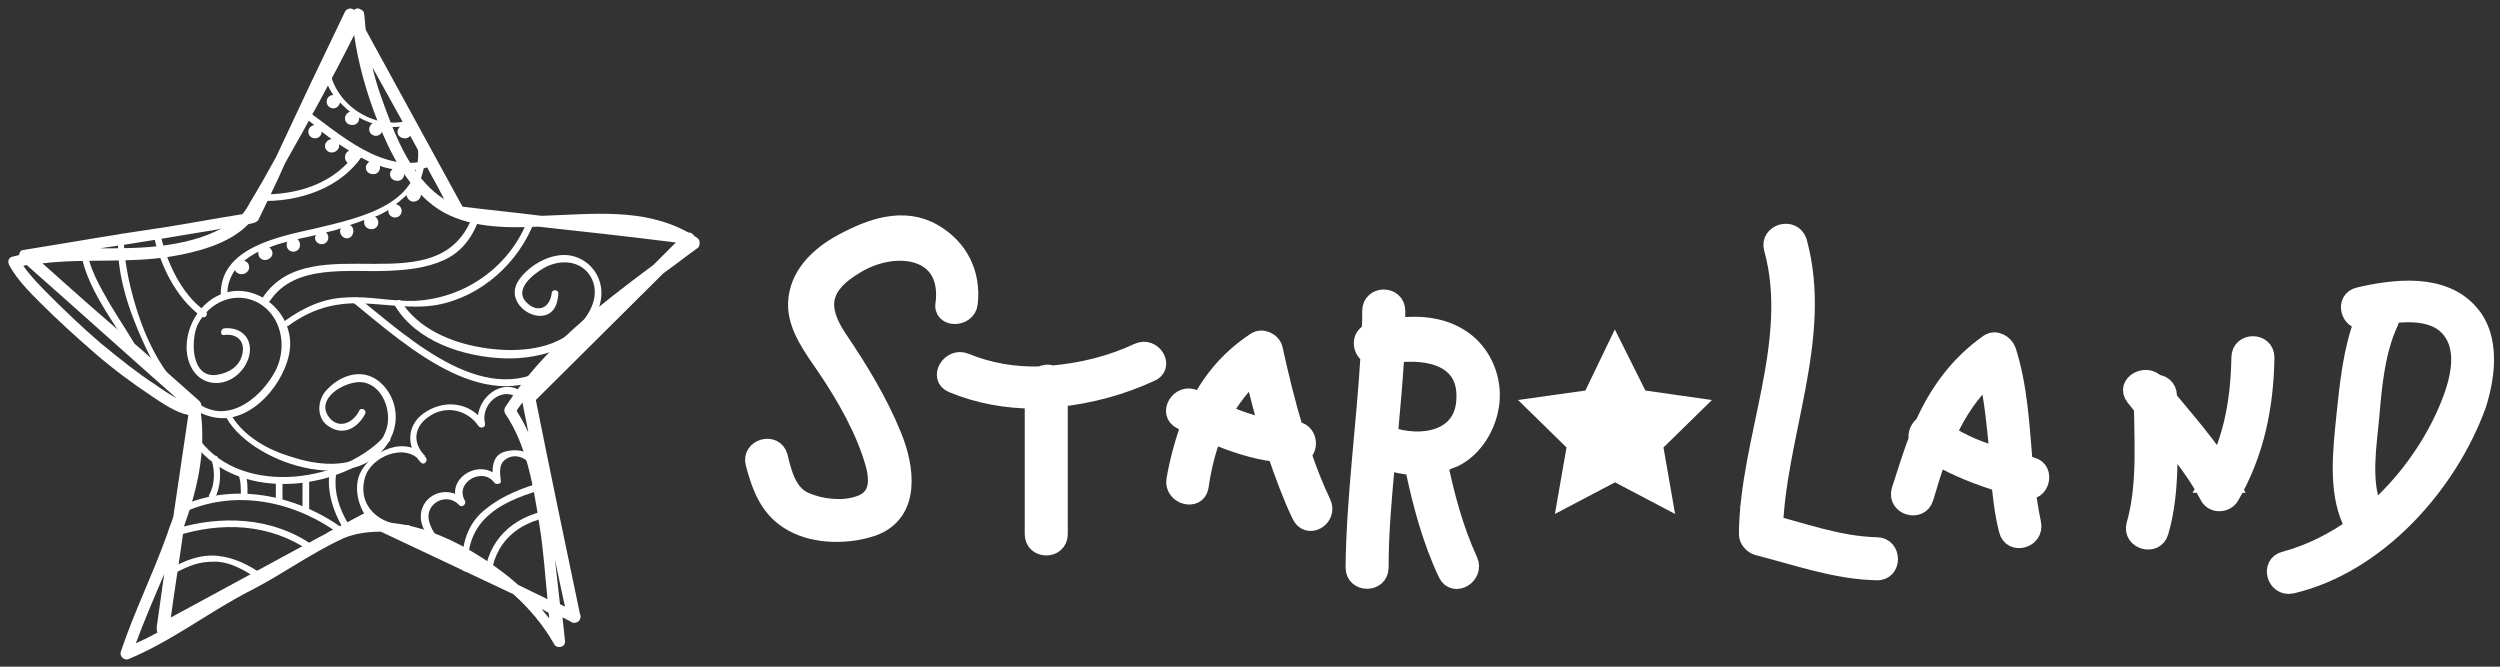
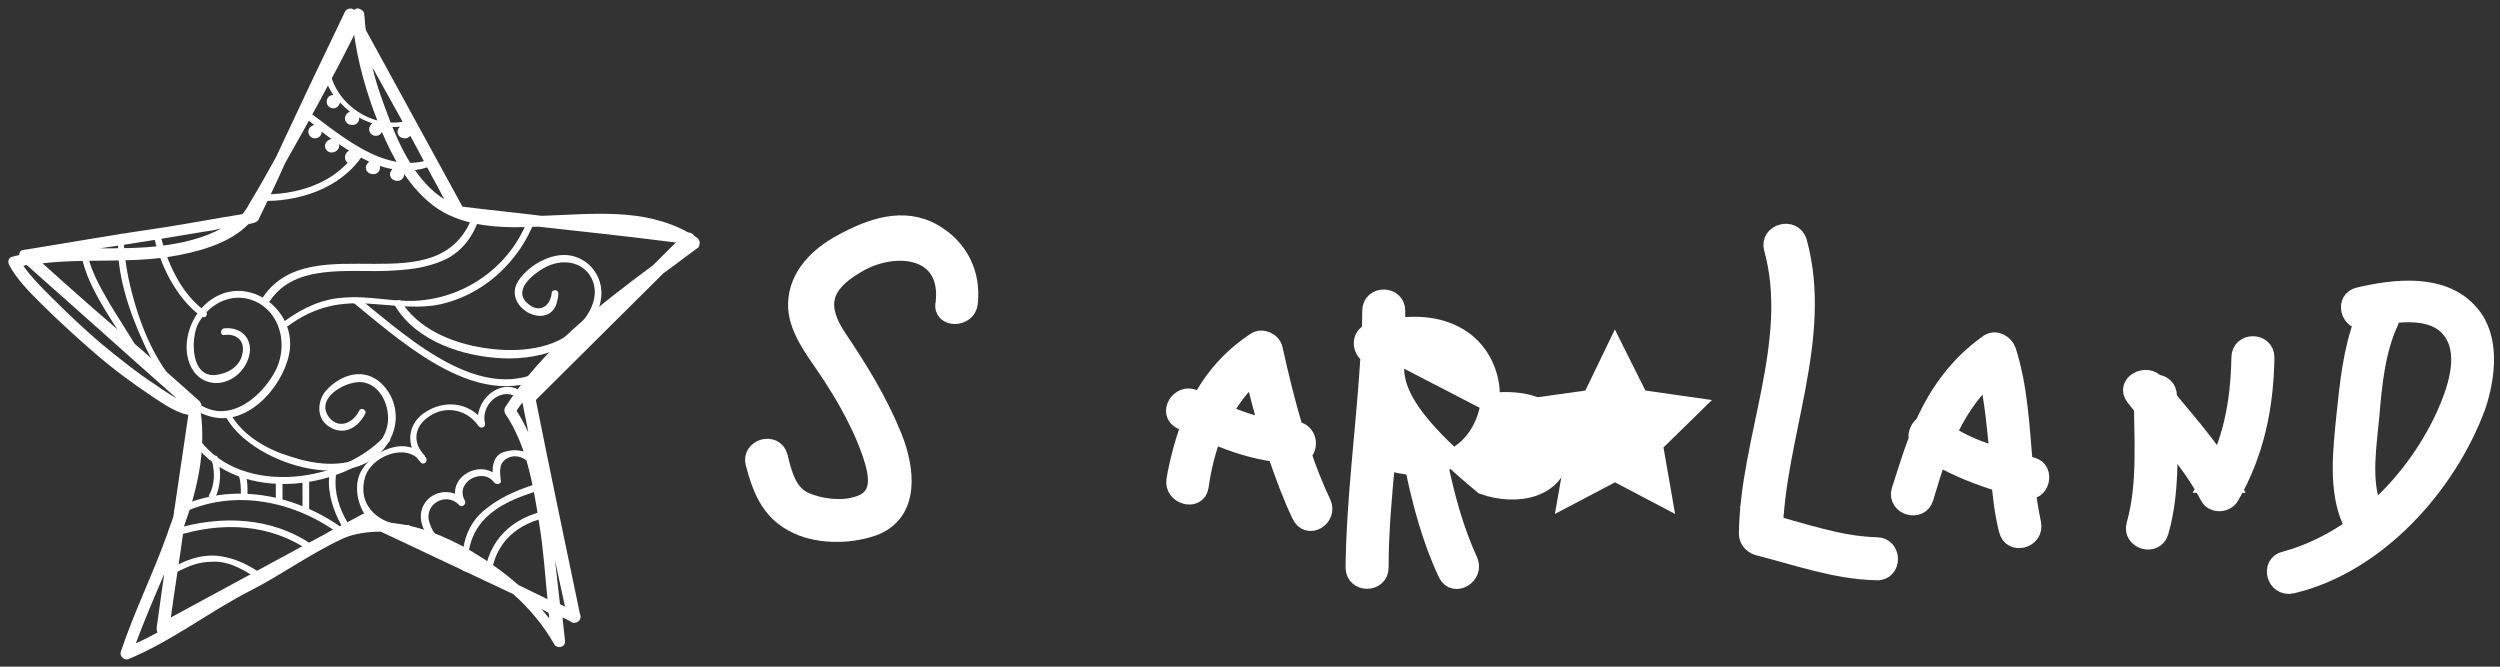
<svg xmlns="http://www.w3.org/2000/svg" version="1.1" id="レイヤー_1" x="0px" y="0px" width="300px" height="80px" viewBox="0 0 300 80" style="enable-background:new 0 0 300 80;" xml:space="preserve">
  <rect x="0" y="0" width="300" height="80" fill="#333333" stroke="none" />
  <style type="text/css">
	.st0{fill:#FFFFFF;}
	.st1{fill:#FFFFFF;stroke:#FFFFFF;stroke-width:2.264;stroke-miterlimit:10;}
</style>
  <g>
    <g id="_x3C_Group_x3000_星ロゴ_x3E_">
      <path class="st0" d="M14.2,28.5c-0.3,4.3,1.3,8.9,3.1,12.8c1.6,3.5,4.4,8.1,8.5,8.8c4.4,0.8,8.6-4.3,9-8.3    c0.4-4.6-4.5-8.4-8.7-6.3c-2.2,1.1-3.6,3.5-3.7,5.9c-0.1,1.9,0.8,4.1,2.9,4.5c2.1,0.4,4.1-1.2,4.6-3.2c0.5-2.1-1-3.5-3-3.3    c-0.5,0.1-0.5,0.9,0,0.8c1.5-0.2,2.5,0.7,2.2,2.2c-0.3,1.6-1.7,2.4-3.2,2.6c-3,0.3-3-4.2-2.2-6c1.4-2.8,4.6-4.2,7.4-2.6    c2.7,1.6,3.3,5.1,2.1,7.8c-1.1,2.3-3.5,4.8-6.1,5.1c-2.1,0.3-3.9-1.1-5.3-2.5c-3.5-3.5-5.4-8.8-6.4-13.5c-0.3-1.6-0.6-3.2-0.5-4.8    C15.1,27.9,14.2,27.9,14.2,28.5L14.2,28.5z" />
      <path class="st0" d="M32.4,36.1c3-4.5,9.5-3.4,14.1-3.6c2.3-0.1,4.6-0.3,6.8-1.3c2.2-1,3.6-3,4.3-5.3c0.2-0.5-0.6-0.7-0.8-0.2    C52.8,37,37.5,27,31.6,35.6C31.3,36.1,32.1,36.5,32.4,36.1L32.4,36.1z" />
      <path class="st0" d="M34.6,39.1c2.7-2,5.5-2.8,8.8-2.7c3,0.1,6,0.7,9,0.2c5.4-1,9.9-5.1,11.8-10.2c0.2-0.5-0.6-0.7-0.8-0.2    c-2.1,5.7-7.5,9.6-13.6,9.9c-2.8,0.1-5.5-0.6-8.3-0.4c-2.7,0.1-5.1,1.2-7.3,2.8C33.7,38.7,34.1,39.4,34.6,39.1L34.6,39.1z" />
      <path class="st0" d="M18.4,28c0.7,3.6,2.7,7.8,5.8,10c0.5,0.3,0.9-0.4,0.4-0.7c-2.9-2-4.7-6.1-5.4-9.4    C19.1,27.2,18.3,27.4,18.4,28L18.4,28z" />
      <path class="st0" d="M9.6,29.6c0.5,4.8,4.2,9.1,6.5,13.2c0.3,0.5,1,0,0.7-0.4c-1.1-2-2.4-3.9-3.6-5.9c-1.2-2.1-2.6-4.4-2.8-6.9    C10.3,29.1,9.5,29.1,9.6,29.6L9.6,29.6z" />
      <path class="st0" d="M21.2,64.3c5.3-1.7,11.2-1.5,15.9,1.8c0.5,0.3,0.9-0.4,0.4-0.7c-4.9-3.4-11-3.6-16.6-1.9    C20.5,63.7,20.7,64.5,21.2,64.3L21.2,64.3z" />
      <path class="st0" d="M21.6,61.7c6.4-3.2,13.9-1.6,19.4,2.6c0.4,0.3,0.9-0.4,0.4-0.7c-5.8-4.3-13.6-5.9-20.3-2.6    C20.7,61.3,21.2,62,21.6,61.7L21.6,61.7z" />
      <path class="st0" d="M27.2,50.2c3.4,5.8,16.7,9.7,19.9,1.9c0.9-2.3,0.2-4.9-1.7-6.4c-2.1-1.6-4.7-0.6-6.3,1.2    c-1.1,1.3-1.1,3.4,0.4,4.3c1.7,1.1,3.4,0.2,4.3-1.5c0.3-0.5-0.5-0.9-0.7-0.4c-0.8,1.6-2.7,2.3-3.8,0.5c-1.3-2.3,2.6-4.3,4.4-3.9    c2.3,0.5,3.3,3.5,2.7,5.5c-0.4,1.4-1.4,2.6-2.7,3.3c-2.6,1.5-6.1,1-8.8,0.1c-2.7-0.8-5.6-2.4-7.1-4.9C27.7,49.4,27,49.8,27.2,50.2    L27.2,50.2z" />
      <path class="st0" d="M22.8,52.5c5,8,18,6.7,23.9,0.5c0.4-0.4-0.2-1-0.6-0.6c-5.5,5.8-17.9,7.2-22.6-0.3    C23.3,51.6,22.5,52.1,22.8,52.5L22.8,52.5z" />
      <path class="st0" d="M25.4,55.2c0.4,1.4,0.4,2.9-0.3,4.2c-0.2,0.5,0.5,0.9,0.7,0.4c0.7-1.5,0.8-3.2,0.3-4.9    C26.1,54.5,25.3,54.7,25.4,55.2L25.4,55.2z" />
      <path class="st0" d="M28.7,57.2c0.2,0.7,0.2,1.3,0.2,2c0,0.5,0.8,0.5,0.8,0c0-0.8,0-1.5-0.2-2.2C29.4,56.5,28.6,56.7,28.7,57.2    L28.7,57.2z" />
      <path class="st0" d="M33.1,57.9c0,0.7,0,1.3,0,2c0,0.5,0.8,0.5,0.8,0c0-0.7,0-1.3,0-2C33.9,57.4,33.1,57.4,33.1,57.9L33.1,57.9z" />
      <path class="st0" d="M36.3,57.9c0,1.1,0,2.2,0,3.3c0,0.5,0.8,0.5,0.8,0c0-1.1,0-2.2,0-3.3C37.1,57.4,36.3,57.4,36.3,57.9    L36.3,57.9z" />
      <path class="st0" d="M39.5,57.1c-0.2,2.1,0.5,4.2,1.5,6c0.3,0.5,1,0,0.7-0.4c-1-1.7-1.6-3.6-1.4-5.5    C40.4,56.6,39.6,56.6,39.5,57.1L39.5,57.1z" />
      <path class="st0" d="M20.7,68.9c2.2-1.1,3.1-1.5,5.1-1.5c1.9,0,3.9,1.2,5.4,2.3c0.5,0.3,0.9-0.4,0.4-0.7c-1.7-1.2-3.5-2.1-5.5-2.3    c-2.1-0.2-4.1,0.6-5.7,1.6c-0.5,0.3-0.1,1.2,0.4,0.9L20.7,68.9z" />
      <path class="st0" d="M58.9,69.3c0.4-4.2,3.2-6.6,7.2-7.3c0.5-0.1,0.3-0.9-0.2-0.8c-4.4,0.8-7.4,3.6-7.8,8.1    C58,69.9,58.8,69.8,58.9,69.3L58.9,69.3z" />
      <path class="st0" d="M56.2,68.2c-0.2-2.6,0.6-4.9,2.7-6.6c1.8-1.5,4.3-2.3,6.6-3c0.5-0.2,0.3-1-0.2-0.8c-2.5,0.7-4.9,1.6-6.9,3.2    c-2.3,1.7-3.1,4.4-2.9,7.2C55.4,68.7,56.3,68.7,56.2,68.2L56.2,68.2z" />
      <path class="st0" d="M47.4,36.7c2.6,4.3,8.2,6.1,13,6.3c4.8,0.2,10.8-1.7,11.7-7c0.4-2.3-0.9-4.5-3.1-5.2    c-2.4-0.8-5.5,0.9-6.8,2.9c-2,3.1,3.5,6.1,4.6,2.7c0.1-0.4,0.2-0.8,0.2-1.2c0-0.5-0.8-0.5-0.8,0c-0.2,1.7-1.6,2.4-2.9,1.2    c-1.8-1.6,0.7-3.5,1.9-4.2c2.2-1.3,5.1-0.9,6,1.7c0.7,2.2-0.8,4.4-2.4,5.8c-2.9,2.5-7.5,2.6-11,2c-3.7-0.6-7.7-2.3-9.7-5.6    C47.9,35.8,47.1,36.2,47.4,36.7L47.4,36.7z" />
      <path class="st0" d="M42.5,36.4C49,41.7,58.8,50.6,67.3,44c0.4-0.3-0.2-0.9-0.6-0.6c-8,6.2-17.5-2.7-23.6-7.6    C42.7,35.5,42.1,36.1,42.5,36.4L42.5,36.4z" />
      <path class="st0" d="M42.8,18.1c-2.4,3.9-7.3,5.4-11.7,5.2c-0.5,0-0.5,0.8,0,0.8c4.7,0.2,9.9-1.5,12.5-5.6    C43.8,18,43.1,17.6,42.8,18.1L42.8,18.1z" />
      <path class="st0" d="M83.6,28.5c-0.1-0.1-0.2-0.1-0.3-0.2c-0.1-0.2-0.4-0.4-0.6-0.4c0,0-0.1,0-0.1,0c-5.4-3-11.5-2.2-17.6-2    c-3.2-0.4-6.3-0.7-9.5-1.1c-3.9-7.1-7.7-14.1-11.6-21.2c-0.1-0.6-0.1-1.2-0.2-1.9c0-0.2-0.1-0.4-0.3-0.5c-0.3-0.2-0.6-0.3-0.9,0    c-0.3-0.3-0.9-0.2-1.1,0.2c-2.8,5.8-5.6,11.7-8.3,17.5c-1,1.8-2,3.6-3.1,5.4c-0.3,0.6-0.6,1-0.9,1.4c-3.2,0.5-6.3,1.1-9.5,1.6    C14,28.1,8.4,29.1,2.8,30c-0.3,0-0.5,0.3-0.5,0.6c-0.3,0.1-0.5,0.1-0.8,0.2c-0.5,0.1-0.6,0.6-0.4,1C2,33.5,3.5,35,4.8,36.3    c2.1,2.1,4.3,4.1,6.6,6.1c2.2,1.9,4.5,3.6,6.9,5.2c1.2,0.8,2.8,1.9,4.3,2.2c-0.6,4.1-1.2,8.2-1.8,12.2c-0.2,0.7-0.5,1.3-0.7,2    c-1.7,4.8-4,9.4-5.6,14.2c-0.2,0.5,0.4,1.1,0.9,0.9c5.3-2.2,9.7-5.7,14.8-8.3c3.7-1.9,7.1-4.4,11-6.2c1.4-0.6,3-0.8,4.5-0.8    c5.3,2.5,10.6,5,15.9,7.5c1.9,1.7,3.6,3.7,4.9,6c0.3,0.6,1.4,0.4,1.3-0.4c-0.1-0.9-0.2-1.9-0.3-2.8c0.3,0.1,0.6,0.3,1,0.5    c0.3,0.3,1,0.1,1.1-0.3c0.1-0.2,0.1-0.4,0-0.6c-1.8-8.6-3.6-17.2-5.3-25.7c5.1-5.1,10.2-10.1,15.3-15.2c1.4-1,2.8-2.1,4.2-3.1    C84,29.4,84.1,28.8,83.6,28.5z M62.7,48.3c0.2,1.2,0.5,2.4,0.7,3.6c-0.4-0.9-0.9-1.8-1.4-2.6C62.2,48.9,62.5,48.6,62.7,48.3z     M60.6,48.9c-0.1,0.2-0.1,0.5,0,0.7c2.6,3.8,3.4,8.7,4.1,13.2c0.5,3,0.7,6.1,1,9.1c-1.2-0.6-2.3-1.1-3.5-1.7    c-1.8-1.6-3.7-2.9-5.7-4.1c-3.1-1.8-6.6-3.2-10.2-3.4c-0.3-0.2-0.7-0.3-1-0.5c-0.5-0.2-1.3-0.8-1.8-0.5c-1.3,0.7-2.6,1.4-4,2.1    c-0.2,0.1-0.3,0.2-0.5,0.3c-1,0.5-2,1.1-3,1.6c-5.2,2.8-10.3,5.6-15.5,8.4c0.5-3.7,1.1-7.3,1.6-11c1.6-4.4,2.6-8.9,2-13.6    c0.1-0.5,0.2-1-0.2-1.4c-2.4-2.1-4.7-4.2-7.1-6.3C12.8,38.5,8.9,35,5.1,31.6c5.1-0.6,10.2,0,15.3-0.8c3.1-0.5,7.1-1.5,9.4-3.9    c0.5-0.1,1-0.2,1.2-0.5c1.1-2.3,2.2-4.5,3.2-6.8c2.9-5.1,5.7-10.2,8.3-15.4c0.5,3.5,1.5,7,2.8,10.3c1.5,3.9,3.7,8.2,7.3,10.6    c3.4,2.2,7.9,2.3,12,2.1c5.5,0.6,11,1.2,16.5,1.9c-0.9,0.9-1.8,1.8-2.7,2.7C71.8,36.7,65.1,41.9,60.6,48.9z M51.8,21.1    c0.5,0.9,1,1.8,1.5,2.8c-3.2-2-5.2-6-6.5-9.4c-0.8-2.1-1.6-4.2-2.1-6.4C47.1,12.4,49.5,16.7,51.8,21.1z M24.5,27.8    c0.7-0.1,1.4-0.2,2.1-0.4c-2.2,1.2-4.8,1.8-7.3,2.1c-2.4,0.3-4.9,0.3-7.3,0.3C16.2,29.2,20.3,28.5,24.5,27.8z M12.1,41.2    C10,39.4,8,37.5,6,35.5c-1.1-1.1-2.3-2.3-3.2-3.6c0.1,0,0.3-0.1,0.4-0.1c6,5.3,12,10.7,18,16c-0.9-0.5-1.8-1.1-2.5-1.6    C16.4,44.7,14.3,43,12.1,41.2z M18.8,75.3c0,0.2,0,0.4,0.1,0.6c-0.9,0.5-1.7,0.9-2.6,1.3c1-2.7,2.2-5.5,3.4-8.3    C19.4,71,19.1,73.1,18.8,75.3z M65.9,74.2c-0.3-0.4-0.6-0.7-0.9-1.1c0.3,0.1,0.5,0.3,0.8,0.4C65.9,73.8,65.9,74,65.9,74.2z     M66.6,67.2c0.4,1.9,0.8,3.8,1.2,5.6c-0.2-0.1-0.4-0.2-0.6-0.3C67,70.8,66.8,69,66.6,67.2z" />
      <path class="st0" d="M54.3,65.4c-1.5-0.3-2.4-1.4-2.8-2.8c-0.6-2.2,2.1-3.6,3.6-2c0.3,0.4,0.9-0.1,0.7-0.5    c-1.3-2.2,2.1-4.1,3.5-2.2c0.2,0.3,0.9,0.2,0.8-0.2c-0.1-0.9-0.3-2,0.6-2.6c1.3-0.9,2.9,0.1,3.4,1.3c0.2,0.5,0.9,0.1,0.7-0.4    c-0.8-1.7-2.4-2.3-4.2-1.8c-1.6,0.4-1.6,2.2-1.4,3.5c0.3-0.1,0.5-0.1,0.8-0.2c-2-2.8-6.8-0.2-5,3c0.2-0.2,0.4-0.3,0.7-0.5    c-1.5-1.6-4.2-1.1-5,0.9c-0.9,2.2,1.3,4.9,3.4,5.3C54.6,66.3,54.8,65.5,54.3,65.4L54.3,65.4z" />
      <path class="st0" d="M48.9,63c-3.2,0.1-6.1-2.2-5.1-5.7c0.7-2.5,4.8-4.2,6.6-2c0.2-0.2,0.4-0.4,0.6-0.6c-1.6-1.6-1.3-3.6,0.6-4.8    c2-1.3,4.5-0.7,5.8,1.2c0.3,0.4,0.9,0.2,0.8-0.3c-0.6-2.6,2.6-4.9,4.5-2.5c0.3,0.4,0.9-0.2,0.6-0.6c-2.4-3.1-6.6,0-5.9,3.4    c0.3-0.1,0.5-0.2,0.8-0.3c-1.6-2.4-4.5-2.9-6.9-1.5c-2.5,1.4-2.7,4.2-0.8,6.2c0.4,0.4,0.9-0.2,0.6-0.6c-2.3-2.8-6.6-0.8-7.9,1.9    c-0.7,1.6-0.3,3.6,0.6,5c1.2,1.6,3.2,2.2,5.2,2.1C49.5,63.9,49.5,63,48.9,63L48.9,63z" />
      <path class="st0" d="M51.4,19.2c-5.5,1.7-10.7-3.2-14.8-6.1c-0.4-0.3-0.9,0.4-0.4,0.7c0.5,0.4,1,0.8,1.5,1.2    c-0.4,0.1-0.7,0.4-0.7,0.8c0,0.5,0.4,0.8,0.8,0.8c0.5,0,0.8-0.4,0.8-0.8c0,0,0,0,0,0c0.4,0.3,0.8,0.6,1.2,0.9    c-0.4,0-0.8,0.4-0.8,0.8c0,0.5,0.4,0.8,0.8,0.8c0.5,0,0.9-0.4,0.9-0.8c0-0.1,0-0.1,0-0.2c0.4,0.3,0.8,0.5,1.2,0.8    c-0.3,0.1-0.5,0.4-0.5,0.8c0,0.5,0.4,0.8,0.9,0.8c0.5,0,0.8-0.4,0.8-0.8c0,0,0-0.1,0-0.1c0.4,0.2,0.8,0.4,1.2,0.6    c-0.2,0.2-0.4,0.4-0.4,0.7c0,0.5,0.4,0.8,0.9,0.8c0.5,0,0.8-0.4,0.8-0.8c0-0.1,0-0.1,0-0.2c0.5,0.2,1,0.3,1.5,0.4    c-0.2,0.2-0.3,0.4-0.3,0.6c0,0.5,0.4,0.8,0.9,0.8c0.5,0,0.8-0.4,0.8-0.8c0-0.2-0.1-0.3-0.1-0.5c1,0.1,2,0,3.1-0.4    C52.2,19.9,51.9,19.1,51.4,19.2z" />
      <path class="st0" d="M49.2,14.4c-4.4,1.4-9.4-2.1-9.7-6.6c0-0.5-0.9-0.5-0.8,0c0.1,1.3,0.6,2.6,1.3,3.6c0,0,0,0,0,0    c-0.5,0-0.8,0.4-0.8,0.8c0,0.5,0.4,0.8,0.8,0.8c0.4,0,0.7-0.3,0.8-0.7c0.4,0.4,0.8,0.8,1.2,1.1c-0.3,0.1-0.6,0.4-0.6,0.8    c0,0.5,0.4,0.8,0.9,0.8c0.5,0,0.8-0.4,0.8-0.8c0,0,0,0,0-0.1c0.5,0.3,1,0.5,1.6,0.7c-0.2,0.1-0.4,0.4-0.4,0.7    c0,0.5,0.4,0.8,0.8,0.8c0.5,0,0.8-0.4,0.8-0.8c0-0.1,0-0.3-0.1-0.4c0.7,0.1,1.5,0.2,2.2,0.1c-0.2,0.2-0.3,0.4-0.3,0.6    c0,0.5,0.4,0.8,0.9,0.8c0.5,0,0.8-0.4,0.8-0.8c0-0.3-0.2-0.6-0.5-0.8c0.2,0,0.4-0.1,0.6-0.2C50,15,49.8,14.2,49.2,14.4z" />
-       <path class="st0" d="M50.2,22.5c-0.1,0-0.1,0-0.2,0c0.9-1.6,1.2-3.5,0.9-5.4c-0.1-0.5-0.9-0.3-0.8,0.2c1,7.2-6.8,8.8-12.2,10.1    c-4.4,1-11.7,2.3-11.4,8.2c0,0.5,0.9,0.5,0.8,0c-0.1-1.3,0.3-2.3,0.9-3.2c0.1,0.3,0.4,0.5,0.8,0.5c0.5,0,0.9-0.4,0.9-0.8    c0-0.4-0.2-0.7-0.6-0.8c0.5-0.4,1.1-0.8,1.7-1.1c0,0.1,0,0.1,0,0.2c0,0.5,0.4,0.8,0.8,0.8c0.5,0,0.9-0.4,0.9-0.8    c0-0.3-0.2-0.6-0.4-0.7c0.7-0.3,1.4-0.5,2.2-0.7c-0.1,0.1-0.1,0.2-0.1,0.4c0,0.5,0.4,0.8,0.8,0.8c0.5,0,0.8-0.4,0.8-0.8    c0-0.3-0.1-0.5-0.3-0.7c0.8-0.2,1.5-0.3,2.2-0.5c0,0.1-0.1,0.2-0.1,0.3c0,0.5,0.4,0.8,0.8,0.8c0.5,0,0.8-0.4,0.8-0.8    c0-0.2-0.1-0.5-0.3-0.6c0.4-0.1,0.8-0.2,1.2-0.3c0.2-0.1,0.4-0.1,0.6-0.2c0,0.1-0.1,0.2-0.1,0.3c0,0.5,0.4,0.9,0.8,0.9    c0.5,0,0.8-0.4,0.8-0.9c0-0.3-0.1-0.5-0.4-0.7c0.6-0.2,1.2-0.4,1.7-0.6c0,0.1,0,0.2,0,0.3c0,0.5,0.4,0.8,0.9,0.8    c0.5,0,0.8-0.4,0.8-0.8c0-0.3-0.2-0.6-0.4-0.7c0.6-0.2,1.1-0.5,1.6-0.8c0,0,0,0.1,0,0.1c0,0.5,0.4,0.8,0.8,0.8    c0.5,0,0.8-0.4,0.8-0.8c0-0.4-0.3-0.7-0.7-0.8c0.1-0.1,0.3-0.2,0.4-0.3c0.3-0.3,0.6-0.5,0.9-0.8c0,0.4,0.4,0.8,0.8,0.8    c0.5,0,0.9-0.4,0.9-0.8C51,22.8,50.7,22.5,50.2,22.5z" />
    </g>
    <g id="_x3C_Group_x3000_文字ロゴ_x3E_">
      <path class="st1" d="M116.2,36.4c0.4-3.5-1.1-6.6-4.2-8.4c-3.6-2.1-7.6-0.6-10.9,1.2c-2.8,1.5-5.3,3.9-5.4,7.2    c-0.1,2.8,2,5.5,3.5,7.7c2.3,3.4,4.7,7.6,5.8,11.6c0.6,2.3,0.4,4.3-2.1,5c-1.9,0.6-4.5,0.3-6.3-0.5c-2.1-0.9-2.7-3.3-3.2-5.4    c-0.5-1.8-3.3-1-2.8,0.8c0.8,3,1.8,5.6,4.6,7.1c2.7,1.5,6.6,1.5,9.5,0.5c4.7-1.7,3.9-7.1,2.4-10.8c-1.7-4.2-4.1-8.1-6.6-11.8    c-2.6-3.9-1.9-6.5,2.2-8.9c4.6-2.8,11.5-2.1,10.7,4.7C113,38.2,116,38.2,116.2,36.4L116.2,36.4z" />
      <path class="st1" d="M158.6,60.4c-0.9-1.9-1.7-3.9-2.4-6c1-0.7,0.7-2.6-0.8-2.7c0,0,0,0-0.1,0c-1-3.3-1.8-6.6-2.5-9.8    c-0.2-0.9-1.4-1.4-2.1-0.9c-2.9,1.9-5.1,4.4-6.6,7.3c-0.3-0.1-0.6-0.3-0.8-0.4c-1.7-0.8-3.2,1.7-1.5,2.5c0.4,0.2,0.7,0.4,1.1,0.5    c-0.8,2.2-1.4,4.4-1.8,6.7c-0.3,1.8,2.5,2.6,2.8,0.8c0.3-2.1,0.8-4.3,1.6-6.3c2.5,1,5,1.9,7.7,2.2c0.9,2.6,1.8,5.1,2.9,7.4    C156.9,63.6,159.4,62.1,158.6,60.4z M146.7,49.6c1-1.8,2.2-3.4,3.8-4.8c0.5,2.2,1.1,4.4,1.7,6.6C150.3,51,148.5,50.4,146.7,49.6z" />
-       <path class="st1" d="M178.8,48.3c0.3-2.7-0.8-5.5-2.9-7.2c-2.4-1.9-5.4-2.2-8.4-1.8c0-0.7,0-1.3,0-2c0-1.9-2.9-1.9-2.9,0    c0,0.9,0,1.7-0.1,2.6c-1.3,0.5-1.1,2.1-0.1,2.7c-0.5,8.5-1.7,17-1.8,25.5c0,1.9,2.9,1.9,2.9,0c0-4.3,0.4-8.6,0.8-12.9    c1.1,0.4,2.2,0.6,3.4,0.7c0.9,4.4,2.1,8.9,4,12.9c0.8,1.7,3.3,0.2,2.5-1.5c-1.7-3.7-2.8-7.8-3.6-11.7c0.6-0.2,1.2-0.4,1.9-0.7    C176.9,53.7,178.5,51,178.8,48.3z M167.4,42.4c4-0.5,8.7,0.4,8.5,5.4c-0.1,5.1-5.4,5.9-9.3,4.5C166.9,49,167.2,45.7,167.4,42.4z" />
+       <path class="st1" d="M178.8,48.3c0.3-2.7-0.8-5.5-2.9-7.2c-2.4-1.9-5.4-2.2-8.4-1.8c0-0.7,0-1.3,0-2c0-1.9-2.9-1.9-2.9,0    c0,0.9,0,1.7-0.1,2.6c-1.3,0.5-1.1,2.1-0.1,2.7c-0.5,8.5-1.7,17-1.8,25.5c0,1.9,2.9,1.9,2.9,0c0-4.3,0.4-8.6,0.8-12.9    c1.1,0.4,2.2,0.6,3.4,0.7c0.9,4.4,2.1,8.9,4,12.9c0.8,1.7,3.3,0.2,2.5-1.5c-1.7-3.7-2.8-7.8-3.6-11.7c0.6-0.2,1.2-0.4,1.9-0.7    C176.9,53.7,178.5,51,178.8,48.3z c4-0.5,8.7,0.4,8.5,5.4c-0.1,5.1-5.4,5.9-9.3,4.5C166.9,49,167.2,45.7,167.4,42.4z" />
      <path class="st1" d="M212.8,29.8c3.1,11.2-2.9,23-3,34.3c0,0.6,0.5,1.2,1.1,1.4c4.7,1.2,9.4,2.9,14.3,3c1.9,0.1,1.9-2.9,0-2.9    c-4.6-0.1-9.1-1.8-13.5-2.9c0.4,0.5,0.7,0.9,1.1,1.4c0.2-11.6,6.1-23.5,2.9-35.1C215.1,27.2,212.3,28,212.8,29.8L212.8,29.8z" />
      <path class="st1" d="M243.8,56c-0.3-0.1-0.7-0.2-1-0.3c-0.4-4.6-0.6-9.2-2-13.6c-0.3-0.8-1.3-1.4-2.1-0.9c-3.7,2.6-6.1,6-7.8,9.8    c-0.5,0.3-0.9,1.1-0.7,1.7c-0.8,2-1.4,4.1-2.1,6.2c-0.5,1.8,2.3,2.6,2.8,0.8c0.5-1.7,1-3.3,1.6-5c2.4,1.4,5,2.4,7.6,3.2    c0.2,1.9,0.4,3.8,0.9,5.7c0.4,1.8,3.2,1.1,2.8-0.8c-0.3-1.4-0.5-2.8-0.7-4.1C244.8,59.2,245.5,56.4,243.8,56z M233.6,52.1    c1.2-2.6,2.8-5.1,5-7.1c0.7,3.2,1,6.5,1.3,9.8C237.6,54.2,235.5,53.3,233.6,52.1z" />
      <path class="st1" d="M257.2,47.5c0,5,0.5,10.6-0.9,15.5c-0.5,1.8,2.3,2.6,2.8,0.8c1.5-5.1,1-11,1-16.3    C260.1,45.6,257.2,45.6,257.2,47.5L257.2,47.5z" />
      <path class="st1" d="M256.2,47.6c3,3.9,6.6,7.5,8.9,11.9c0.5,1,2,0.9,2.5,0c3-5.2,4.1-10.7,4.2-16.6c0-1.9-2.9-1.9-2.9,0    c-0.1,5.4-1,10.4-3.8,15.1c0.8,0,1.7,0,2.5,0c-2.3-4.4-5.9-8-8.9-11.9C257.6,44.7,255,46.1,256.2,47.6L256.2,47.6z" />
      <path class="st1" d="M296.4,37.7c-3.2-3.8-9-3.1-13.3-2.1c-1.8,0.4-1.1,3,0.6,2.8c-1.4,3.6-1.8,7.7-2.2,11.5    c-0.4,4-1,8.9,0.7,12.6c0.1,0.3,0.4,0.5,0.6,0.6c-2.6,1.9-5.6,3.4-8.6,4.2c-1.8,0.4-1.1,3.2,0.8,2.8c10.2-2.4,18.7-11.9,22.2-21.5    C298.3,45.2,298.9,40.6,296.4,37.7z M293.5,49.8c-1.9,4.2-4.9,8.4-8.7,11.7c0-0.1,0-0.3-0.1-0.5c-1.4-3.2-0.6-7.8-0.3-11.2    c0.3-3.6,0.7-7.8,2.3-11.2c0.1-0.3,0.2-0.6,0.1-0.9c2.9-0.4,6.1-0.2,7.6,2.2C296.3,42.8,294.7,47.1,293.5,49.8z" />
-       <path class="st1" d="M136.6,42.3c-3.2,1.5-6.8,2.4-10.4,2.7c-0.4-0.2-0.9-0.1-1.3,0.1c-3.1,0.1-6.2-0.4-9.1-1.6    c-1.7-0.7-3.2,1.8-1.5,2.5c3.1,1.3,6.5,1.9,9.8,1.9c0,5.4,0,10.8,0,16.2c0,1.9,2.9,1.9,2.9,0c0-5.5,0-10.9,0-16.4    c3.8-0.4,7.5-1.4,11-3C139.8,44,138.3,41.5,136.6,42.3z" />
      <polygon class="st1" points="193.8,42.1 196.7,47.9 203,48.8 198.4,53.3 199.5,59.6 193.8,56.6 188.1,59.6 189.2,53.3 184.6,48.8     191,47.9   " />
    </g>
  </g>
</svg>